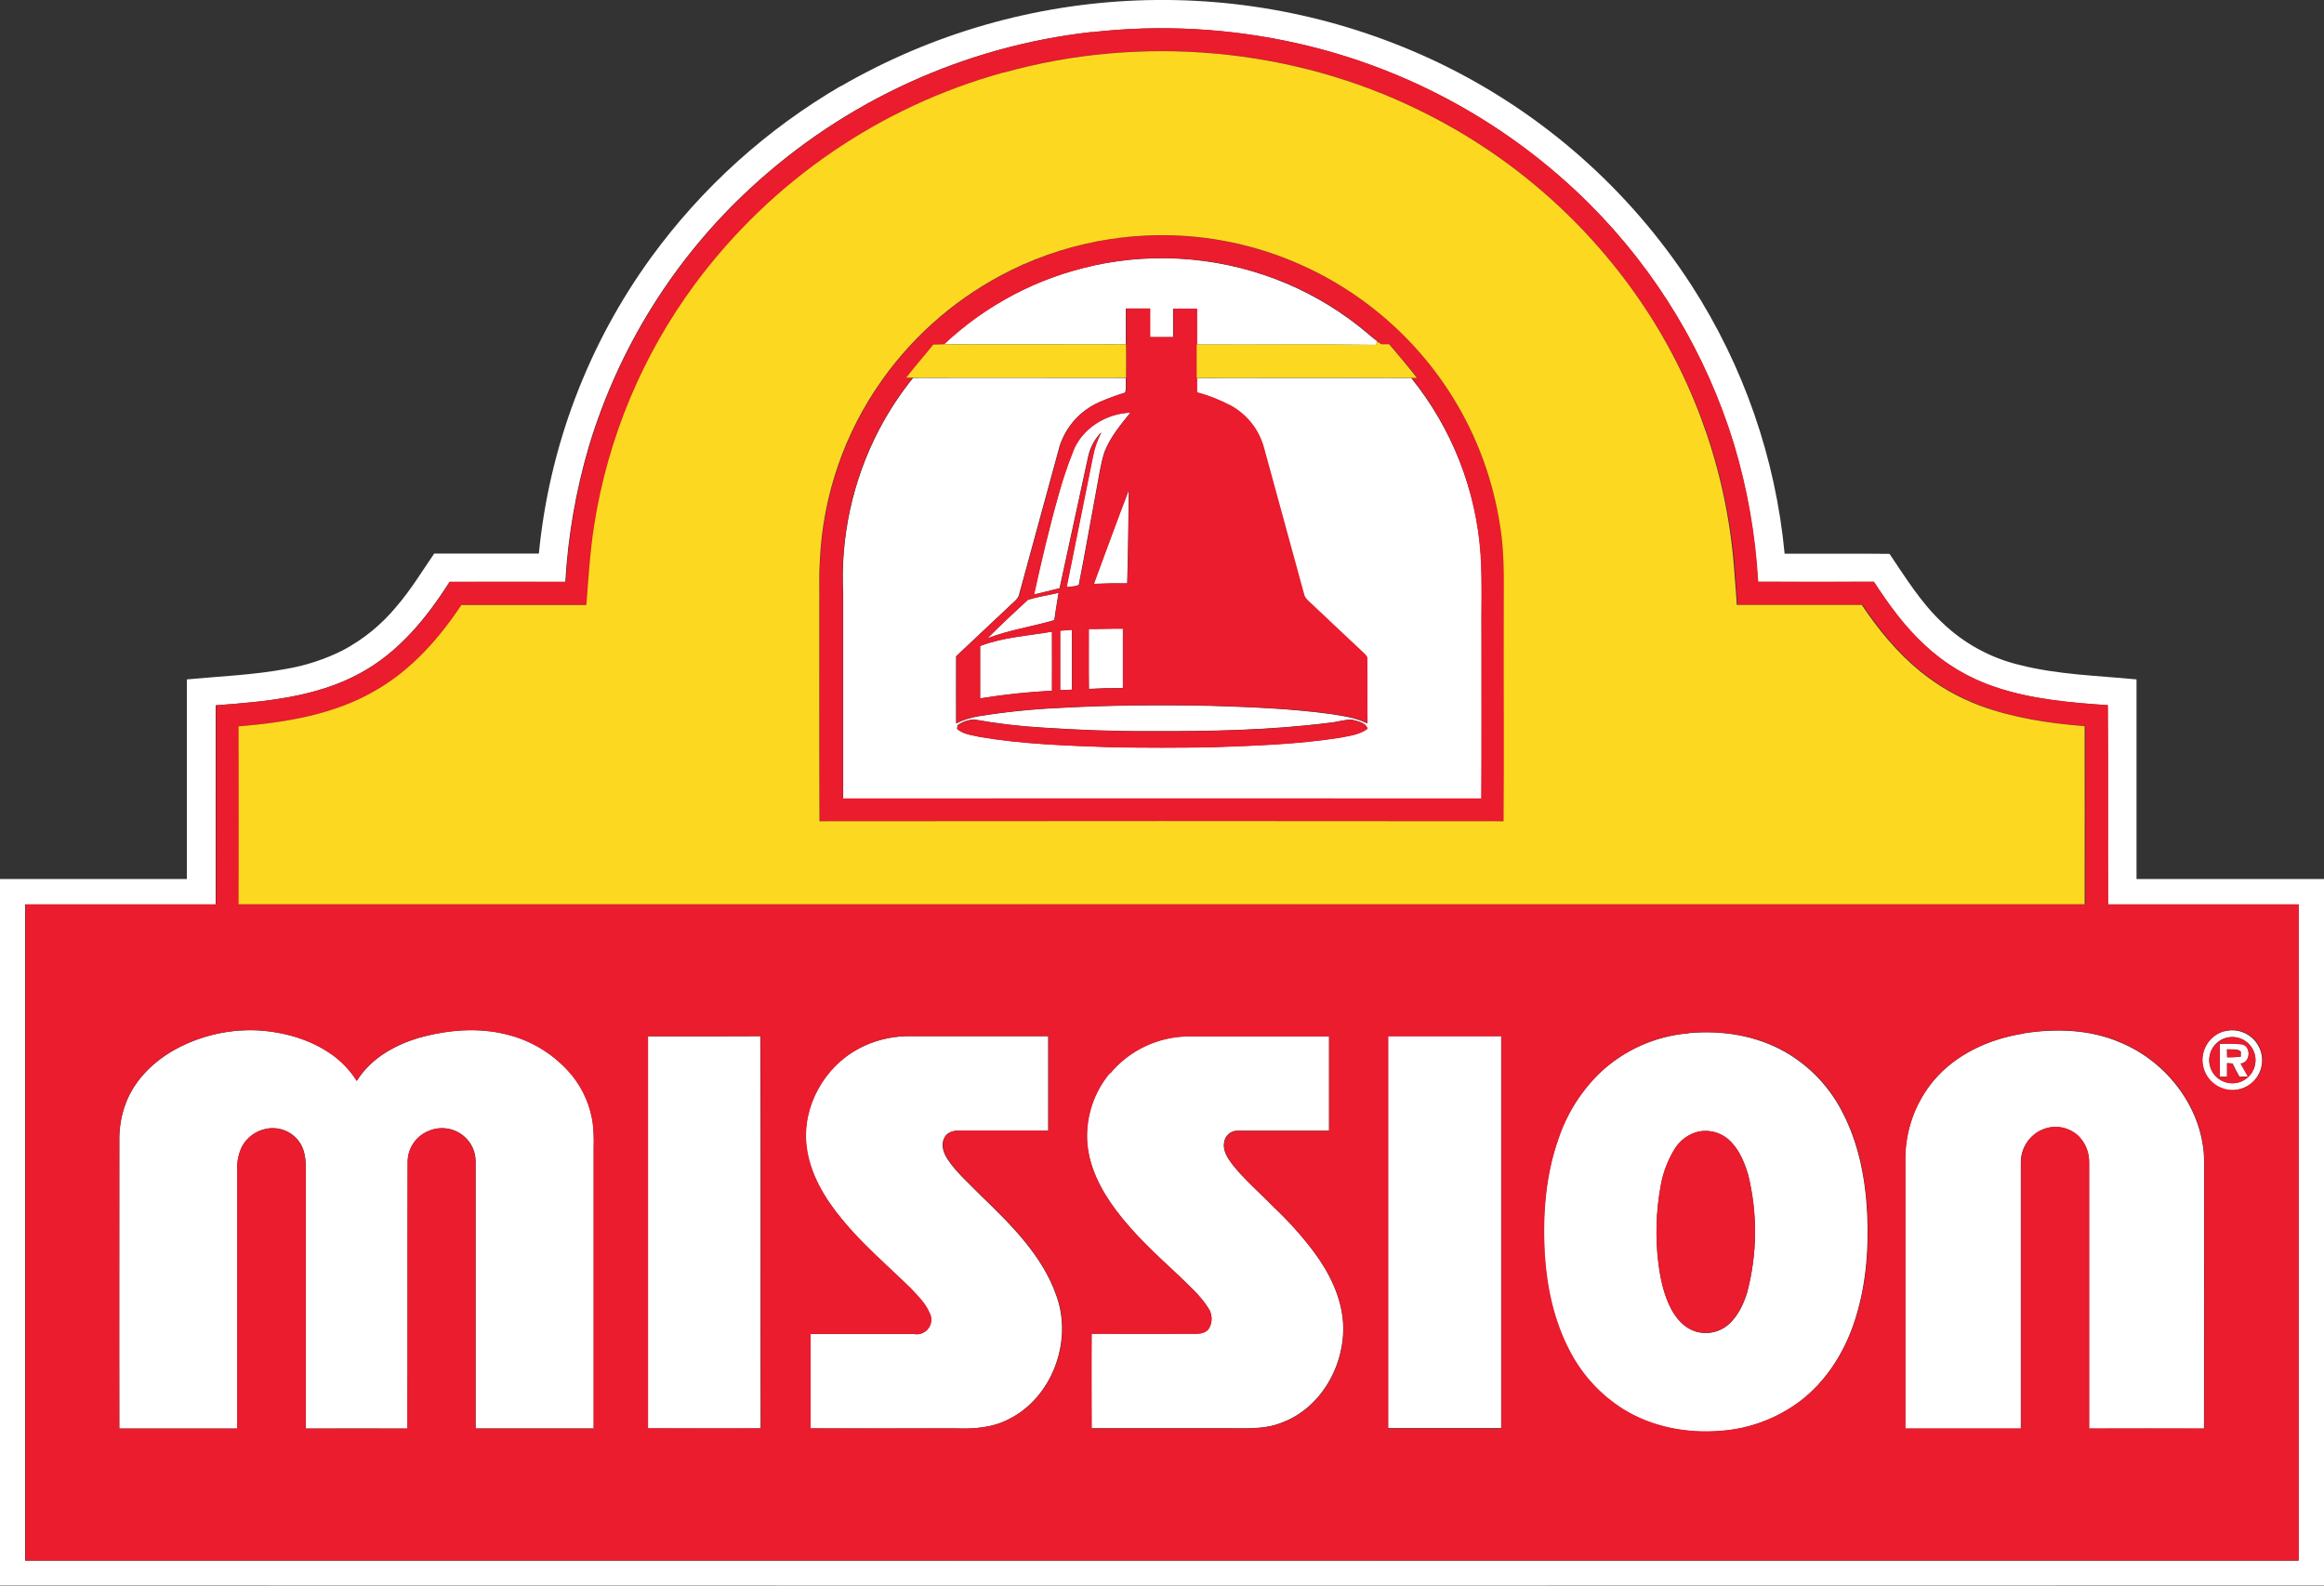
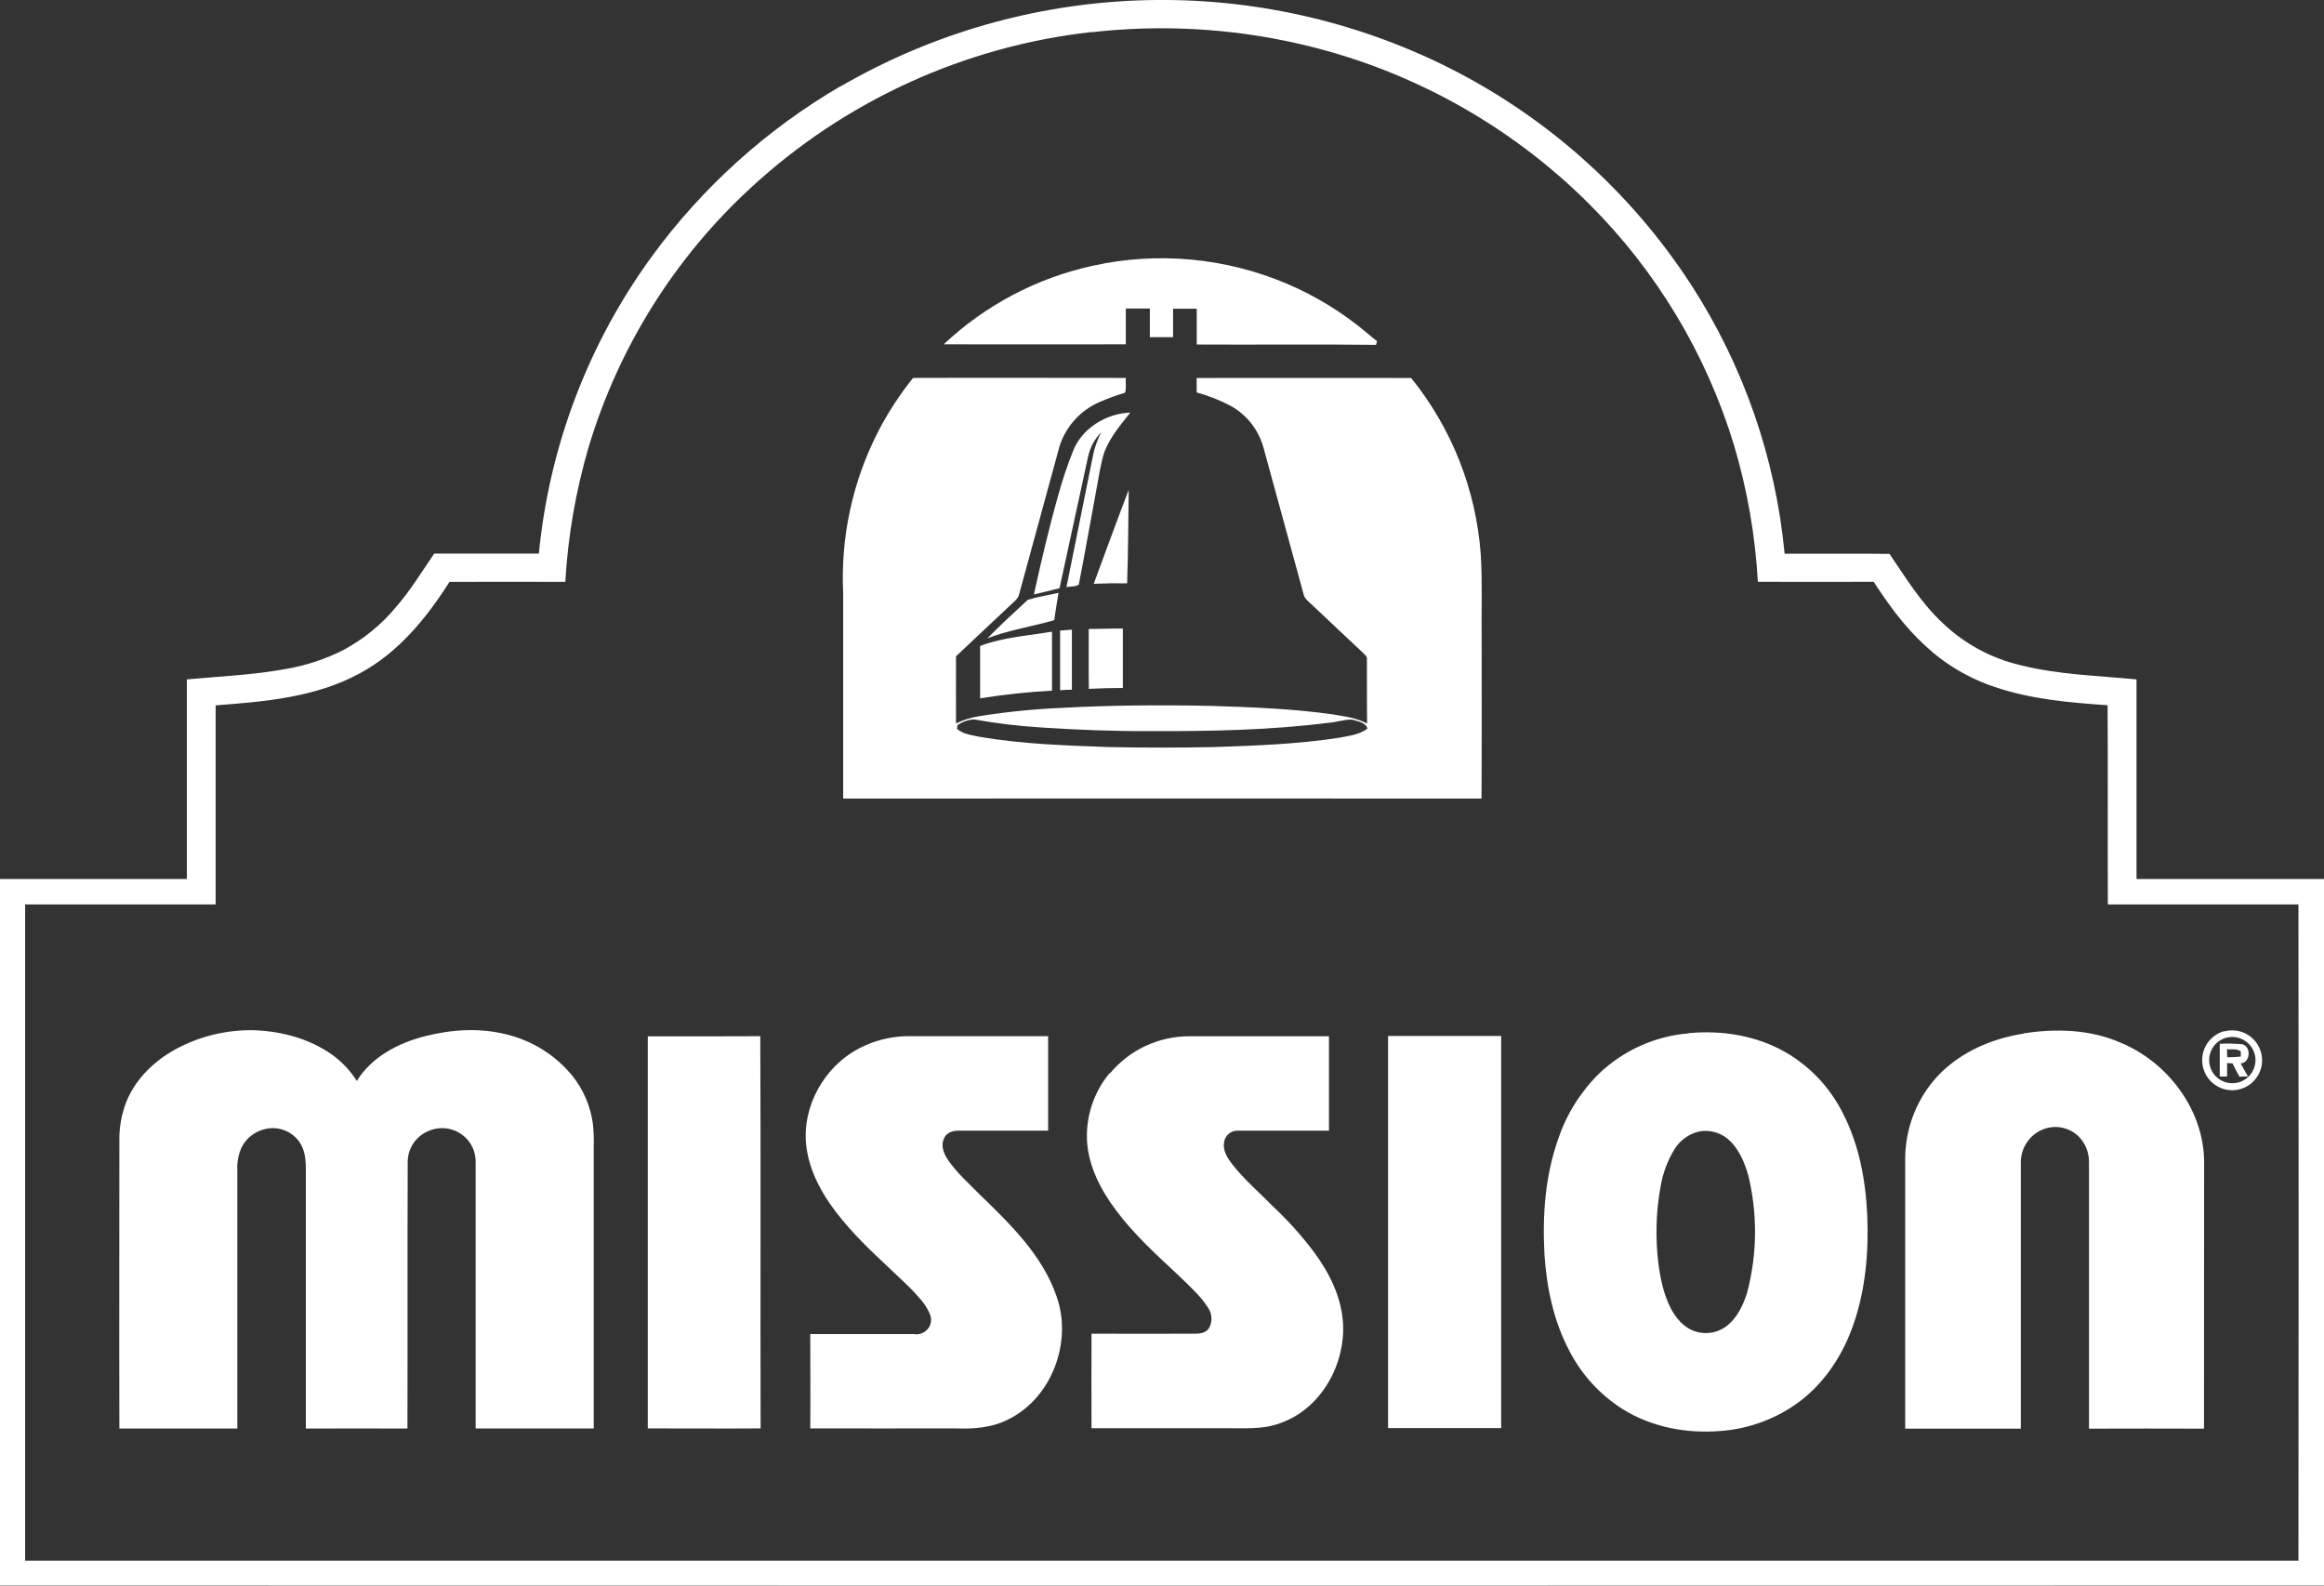
<svg xmlns="http://www.w3.org/2000/svg" id="Layer_1" data-name="Layer 1" viewBox="0 0 366.41 250">
  <rect x="0" y="0" width="366.41" height="250" fill="#333333" stroke="none" />
  <defs>
    <style>      .cls-1 {        fill: #fcd920;      }      .cls-2 {        fill: #fff;      }      .cls-3 {        fill: #ea1c2d;      }    </style>
  </defs>
-   <path class="cls-2" d="M132.6,13.58c28.92-16.73,64.25-18.09,94.37-3.62,16.19,7.81,29.93,19.92,39.71,35.01,8.22,12.73,13.26,27.24,14.69,42.32,5.51.03,11.03-.04,16.54.03,2.55,3.77,4.96,7.7,8.31,10.84,3.43,3.3,7.68,5.61,12.31,6.7,5.99,1.51,12.2,1.66,18.32,2.25,0,10.49,0,20.98,0,31.47h29.56c0,37.13,0,74.25,0,111.38-122.13.03-244.27.03-366.41,0v-111.38h29.46v-31.47c5.22-.49,10.48-.69,15.64-1.65,3.1-.53,6.11-1.51,8.92-2.92,3.25-1.72,6.13-4.06,8.47-6.9,2.25-2.6,4.03-5.54,5.97-8.37h16.5c1.64-16.88,7.76-33.02,17.73-46.73,7.99-10.97,18.18-20.16,29.91-27M172.09,5.05c-20.05,2.25-38.86,10.85-53.69,24.53-12.05,11.08-20.88,25.21-25.59,40.89-2.03,6.92-3.27,14.06-3.68,21.26-6.09-.03-12.18,0-18.26,0-3.62,5.71-8.08,11.17-14.14,14.42-6.94,3.79-14.99,4.47-22.73,5.05v31.39H3.96v103.45h358.42c.04-34.48.04-68.96,0-103.45h-30.05c-.04-10.47.03-20.94-.04-31.41-5.99-.41-12.05-.93-17.77-2.87-4.13-1.37-7.9-3.62-11.08-6.6-3.16-2.91-5.7-6.4-8.03-9.99-6.08.03-12.17,0-18.26,0-.41-7.34-1.68-14.6-3.79-21.64-4.38-14.35-12.23-27.39-22.85-37.97-12.6-12.55-28.47-21.29-45.81-25.23-10.71-2.44-21.76-3.04-32.67-1.79M172.35,41.88c10.25-2.24,20.94-1.24,30.6,2.87,4.54,1.94,8.77,4.54,12.55,7.72.51.46,1.05.89,1.6,1.3l-.02.11-.13.49c-9.42-.13-18.84,0-28.27-.06v-5.64h-3.73v4.48h-3.66v-4.51h-3.79v5.64c-9.57,0-19.14.03-28.71,0,6.58-6.19,14.71-10.47,23.53-12.39M143.83,59.58c11.22-.04,22.45,0,33.67,0-.06.76.12,1.61-.13,2.33-1.41.43-2.8.94-4.16,1.54-2.94,1.32-5.18,3.83-6.16,6.9-2.12,7.76-4.24,15.53-6.36,23.29-.14.76-.82,1.21-1.33,1.71-2.89,2.69-5.74,5.42-8.63,8.12-.02,3.53,0,7.06,0,10.59,1.15-.57,2.39-.96,3.66-1.15,4.23-.68,8.5-1.11,12.78-1.3,7.95-.44,15.91-.49,23.87-.32,6.34.2,12.71.44,19,1.32,1.87.31,3.8.56,5.5,1.45-.05-3.39,0-6.79-.03-10.18.04-.37-.28-.61-.49-.84-2.75-2.56-5.46-5.16-8.2-7.72-.52-.49-1.18-.96-1.31-1.71-2.1-7.7-4.22-15.39-6.32-23.09-.78-2.79-2.65-5.16-5.19-6.55-1.7-.89-3.49-1.6-5.33-2.1v-2.28c11.27,0,22.55-.03,33.82,0,6.41,7.94,10.24,17.65,10.97,27.83.28,4.43.08,8.92.14,13.38,0,8.37.03,16.75-.02,25.1-33.55-.02-67.09-.02-100.64,0v-32.31c-.44-8.94,1.5-17.84,5.63-25.78,1.52-2.91,3.33-5.67,5.39-8.23M150.95,114.4c0,.12-.05.38-.07.49.96.88,2.35.99,3.56,1.27,6.77,1.16,13.65,1.37,20.5,1.62,5.48.11,10.96.11,16.43,0,6.62-.23,13.26-.46,19.8-1.48,1.52-.3,3.16-.47,4.43-1.43-.3-1.03-1.57-1.15-2.46-1.42-1.21-.04-2.37.41-3.58.49-9.36,1.19-18.81,1.35-28.23,1.32-5.66.03-11.33-.19-16.96-.56-3.61-.21-7.21-.64-10.77-1.28-.97.04-1.91.37-2.69.95M169.15,71.18c1.39-3.64,5.24-6.01,9.06-6.13-1.55,1.93-3.17,3.86-4.08,6.19-.66,2-.9,4.1-1.31,6.16-.92,4.93-1.77,9.85-2.74,14.78-.49.35-1.33.23-1.94.39,1.39-6.84,2.77-13.68,4.14-20.53.25-1.35.71-2.66,1.34-3.89-1.04,1.06-1.76,2.4-2.07,3.85-1.5,6.9-3,13.81-4.5,20.73-1.34.36-2.69.66-4.04.99,1.16-5.3,2.4-10.58,3.88-15.8.63-2.28,1.38-4.53,2.26-6.73M172.44,92.04c1.82-4.93,3.63-9.9,5.52-14.82-.07,4.93-.09,9.85-.25,14.74-1.75-.03-3.51,0-5.27.08M162.02,94.57c1.58-.49,3.25-.73,4.87-1.11-.22,1.44-.49,2.86-.67,4.31-3.5,1.02-7.15,1.55-10.56,2.87,2.06-2.07,4.21-4.08,6.37-6.06M171.64,99.16c1.8,0,3.6-.09,5.39-.06v9.36c-1.79,0-3.58.04-5.36.14-.05-3.15,0-6.3-.02-9.45M167.14,99.41c.62-.05,1.24-.09,1.86-.14v9.46c-.63,0-1.24.05-1.86.09v-9.36M154.53,101.84c3.63-1.39,7.55-1.6,11.33-2.26v9.31c-3.8.19-7.58.6-11.33,1.21v-8.27M26.87,165.88c4.08-2.42,8.77-3.62,13.52-3.45,4.25.21,8.54,1.39,12.03,3.89,1.52,1.11,2.83,2.5,3.84,4.09,2.33-3.78,6.52-5.97,10.71-7.04s8.52-1.35,12.69-.34c4.16.96,7.88,3.27,10.59,6.58,1.74,2.18,2.86,4.8,3.23,7.57.13,1.24.17,2.48.13,3.72v44.3h-18.62v-41.98c.04-1.62-.68-3.16-1.94-4.18-1.55-1.25-3.67-1.54-5.5-.73-1.98.81-3.27,2.74-3.27,4.88-.05,14,0,28.01-.04,42.02-5.34-.02-10.68,0-16.02,0,0-13.65,0-27.31,0-40.97,0-1.52-.18-3.15-1.14-4.38-1.2-1.56-3.19-2.3-5.12-1.9-1.62.32-3.01,1.35-3.8,2.79-.56,1.17-.82,2.47-.74,3.76v40.7h-18.6c-.04-15.11,0-30.23,0-45.32-.04-2.1.32-4.18,1.08-6.13,1.32-3.34,3.94-6.03,6.98-7.88M319.03,162.92c5.09-.8,10.49-.64,15.27,1.44,7.49,3.08,13.2,10.65,13.21,18.88-.02,14,0,27.99-.02,41.99-6.05-.02-12.09-.02-18.13,0v-41.99c.02-1.53-.57-3.01-1.65-4.1-1.51-1.44-3.72-1.86-5.65-1.07-2.09.86-3.45,2.9-3.45,5.17v41.99h-18.23v-42.5c0-4.5,1.57-8.85,4.43-12.31,3.53-4.22,8.83-6.62,14.18-7.46M350.67,162.61c2.51-.7,5.11.78,5.81,3.29.7,2.51-.78,5.11-3.29,5.81-2.51.7-5.11-.78-5.81-3.29-.08-.29-.13-.58-.16-.87-.2-2.29,1.27-4.39,3.48-4.99M350.97,163.61c-1.94.54-3.07,2.56-2.53,4.5.54,1.94,2.56,3.07,4.5,2.53,1.79-.5,2.92-2.28,2.62-4.11-.35-2-2.25-3.34-4.25-2.99-.11.02-.23.04-.34.07M266.25,162.88c5.19-.49,10.6.36,15.18,2.96,3.92,2.24,7.08,5.59,9.11,9.63,2.55,4.93,3.59,10.51,3.85,16.01.26,5.85-.25,11.82-2.19,17.38-1.61,4.63-4.37,8.93-8.28,11.95-3.67,2.8-8.08,4.46-12.68,4.79-5.29.44-10.79-.59-15.33-3.4-3.57-2.24-6.47-5.38-8.42-9.12-2.53-4.74-3.66-10.1-3.99-15.42-.33-6.1.12-12.34,2.19-18.14,1.3-3.87,3.5-7.37,6.4-10.24,3.84-3.68,8.84-5.93,14.14-6.37M267.92,178.38c-1.62.36-3.03,1.37-3.9,2.78-1.11,1.81-1.86,3.82-2.21,5.91-.73,4-.84,8.08-.34,12.12.32,2.46.85,4.99,2.03,7.22.81,1.48,2.01,2.89,3.66,3.45,1.82.63,3.83.25,5.3-.99,1.52-1.3,2.4-3.18,2.99-5.05,1.61-6.08,1.67-12.46.18-18.57-.56-1.89-1.33-3.79-2.72-5.23-1.28-1.36-3.16-1.97-4.99-1.65M102.14,163.38c5.91,0,11.82.02,17.73-.02.09,20.61,0,41.22.05,61.83-5.91.04-11.86,0-17.79,0v-61.82M135.46,165.28c2.28-1.2,4.81-1.85,7.39-1.92h22.4v14.89h-14.19c-.87,0-1.85.32-2.2,1.18-.57,1.12-.09,2.4.56,3.37,1.42,2.12,3.38,3.8,5.15,5.62,4.78,4.63,9.8,9.51,12.01,15.95,2.54,7.13-.71,15.99-7.58,19.39-2.6,1.35-5.58,1.54-8.44,1.43-7.61,0-15.21.02-22.81,0,.04-4.96,0-9.91,0-14.87h16.35c1.24.23,2.43-.6,2.66-1.84.1-.52,0-1.06-.25-1.52-.65-1.53-1.88-2.7-2.99-3.89-3.63-3.55-7.54-6.85-10.77-10.8-2.77-3.34-5.12-7.26-5.63-11.64-.71-6.18,2.84-12.49,8.32-15.34M175.01,169.21c3.09-3.71,7.67-5.84,12.5-5.84h22.02v14.88c-4.76,0-9.52,0-14.29,0-1.12-.07-2.1.73-2.25,1.84-.23,1.26.49,2.39,1.21,3.36,1.97,2.54,4.43,4.61,6.67,6.9,2.3,2.17,4.42,4.54,6.32,7.07,2.42,3.27,4.31,7.08,4.56,11.2.36,6.46-3.39,13.3-9.6,15.63-2.96,1.21-6.16.87-9.26.91h-20.8c0-4.97-.03-9.93,0-14.9,5.47.03,10.95,0,16.42,0,.77,0,1.66-.16,2.1-.87.59-1.03.52-2.31-.18-3.27-1.25-1.97-3.03-3.47-4.66-5.09-3.45-3.22-6.96-6.4-9.8-10.2-2.41-3.21-4.37-6.96-4.59-11.02-.18-3.88,1.1-7.68,3.59-10.66M218.84,163.32h17.84v61.82h-17.83v-61.76M349.95,164.56c1.2-.07,2.4-.04,3.6.07,1.42.39,1.27,2.9-.28,3.03.38.68.77,1.35,1.15,2.05-.45,0-.89,0-1.33.04-.39-.69-.76-1.38-1.1-2.1l-.86-.06v2.13h-1.15v-5.17M351.12,165.41c0,.42,0,.85.03,1.27.71,0,1.43-.03,2.14-.11v-.81c-.58-.49-1.48-.26-2.17-.35h0Z" />
-   <path class="cls-3" d="M172.09,5.08c10.91-1.25,21.96-.64,32.67,1.79,17.34,3.94,33.21,12.68,45.81,25.23,10.62,10.59,18.47,23.63,22.85,37.97,2.11,7.04,3.38,14.31,3.79,21.64,6.08,0,12.17.02,18.26,0,2.33,3.59,4.87,7.09,8.03,9.99,3.17,2.97,6.95,5.22,11.08,6.6,5.72,1.94,11.79,2.46,17.77,2.87.07,10.47,0,20.94.04,31.41,10.01,0,20.03,0,30.05,0v103.45c-119.47-.02-238.95-.02-358.42,0v-103.45c10.01,0,20.03,0,30.05,0,.03-10.46,0-20.93,0-31.39,7.73-.58,15.79-1.26,22.73-5.05,6.05-3.25,10.52-8.71,14.14-14.42h18.26c.41-7.2,1.65-14.34,3.68-21.26,4.7-15.68,13.54-29.8,25.59-40.89,14.83-13.68,33.64-22.27,53.69-24.53M158.3,11.42c-19.45,5.38-36.55,17.11-48.58,33.31-8.29,11.2-13.75,24.25-15.91,38.02-.67,4.18-.9,8.4-1.24,12.61h-19.7c-3.51,5.28-7.85,10.18-13.39,13.39-6.56,3.88-14.26,5.13-21.74,5.74,0,9.35,0,18.7,0,28.05,97.02.02,194.04.02,291.06,0v-28.08c-5.63-.43-11.28-1.27-16.59-3.26-3.36-1.27-6.5-3.07-9.3-5.34-3.66-2.96-6.65-6.63-9.26-10.52h-19.7c-.09-1.72-.27-3.45-.38-5.16-1.06-14.84-5.93-29.15-14.15-41.55-8.8-13.32-21-24.06-35.33-31.1-20.2-10.04-44.13-12.15-65.84-6.09M26.87,165.88c-3.04,1.85-5.66,4.54-6.98,7.88-.76,1.96-1.13,4.04-1.09,6.14v45.32h18.6c0-13.57,0-27.13,0-40.7-.08-1.3.18-2.59.74-3.76.79-1.45,2.18-2.47,3.8-2.79,1.93-.39,3.91.34,5.12,1.9.99,1.24,1.14,2.87,1.14,4.38v40.97h16.02c.06-14,0-28.01.04-42.02,0-2.14,1.29-4.07,3.27-4.88,1.83-.8,3.95-.52,5.5.73,1.26,1.01,1.98,2.56,1.94,4.18,0,14,0,27.99,0,41.98h18.62v-44.31c.05-1.24,0-2.49-.13-3.72-.37-2.77-1.49-5.38-3.23-7.57-2.7-3.3-6.43-5.62-10.59-6.58-4.17-.99-8.56-.67-12.69.34s-8.37,3.26-10.71,7.04c-1.01-1.59-2.31-2.98-3.84-4.09-3.49-2.5-7.78-3.68-12.03-3.89-4.74-.17-9.44,1.02-13.52,3.45M319.03,162.92c-5.35.85-10.65,3.25-14.18,7.46-2.86,3.46-4.43,7.82-4.43,12.31v42.5h18.23v-41.99c0-2.26,1.36-4.3,3.45-5.17,1.93-.79,4.14-.37,5.65,1.07,1.07,1.1,1.66,2.57,1.65,4.1v41.99h18.13c.05-14,0-27.99.02-41.99,0-8.23-5.71-15.8-13.21-18.88-4.79-2.08-10.19-2.24-15.27-1.44M350.74,162.55c-2.51.69-3.99,3.3-3.3,5.81s3.3,3.99,5.81,3.3c2.34-.65,3.81-2.97,3.4-5.36-.44-2.57-2.89-4.29-5.45-3.85-.15.03-.31.06-.46.1M266.29,162.87c-5.31.44-10.3,2.69-14.14,6.37-2.91,2.86-5.1,6.37-6.4,10.24-2.07,5.8-2.51,12.04-2.19,18.14.33,5.32,1.48,10.68,3.99,15.42,1.94,3.73,4.85,6.88,8.42,9.12,4.54,2.81,10.04,3.84,15.33,3.4,4.6-.32,9.01-1.99,12.68-4.79,3.91-3.01,6.66-7.32,8.28-11.95,1.94-5.56,2.46-11.53,2.19-17.38-.27-5.5-1.3-11.08-3.85-16.01-2.02-4.03-5.19-7.38-9.11-9.63-4.58-2.58-9.99-3.41-15.18-2.96M102.18,163.35c0,20.6,0,41.21,0,61.82,5.91,0,11.86.02,17.79,0-.06-20.61.04-41.22-.05-61.83-5.91.05-11.82,0-17.73.02M135.5,165.28c-5.48,2.85-9.04,9.16-8.32,15.34.49,4.38,2.86,8.3,5.63,11.64,3.23,3.94,7.14,7.25,10.77,10.8,1.12,1.19,2.34,2.36,2.99,3.89.61,1.1.22,2.49-.89,3.11-.46.26-1,.35-1.52.25h-16.35v14.87c7.6.04,15.21,0,22.81,0,2.87.11,5.85-.07,8.44-1.43,6.86-3.4,10.12-12.26,7.58-19.39-2.22-6.44-7.24-11.33-12.01-15.95-1.77-1.82-3.72-3.5-5.15-5.62-.66-.99-1.13-2.25-.56-3.37.35-.86,1.33-1.2,2.2-1.18h14.19c.03-4.96,0-9.93,0-14.89h-22.45c-2.58.07-5.1.72-7.39,1.92M175.01,169.18c-2.49,2.98-3.77,6.78-3.59,10.66.21,4.07,2.18,7.82,4.59,11.02,2.85,3.78,6.35,6.98,9.8,10.2,1.63,1.62,3.41,3.13,4.66,5.09.69.96.76,2.24.18,3.27-.43.7-1.33.89-2.1.87h-16.42c-.05,4.97,0,9.93,0,14.9h20.8c3.1-.04,6.32.3,9.26-.91,6.2-2.33,9.96-9.17,9.6-15.63-.26-4.11-2.14-7.93-4.56-11.2-1.9-2.53-4.02-4.89-6.32-7.07-2.23-2.31-4.7-4.38-6.67-6.9-.71-.99-1.44-2.1-1.21-3.36.15-1.11,1.13-1.91,2.25-1.84,4.76,0,9.52,0,14.29,0v-14.88h-22.02c-4.83,0-9.41,2.13-12.5,5.84M218.87,163.41v61.79h17.84v-61.82h-17.86M159.43,42.62c26.76-13.13,59.09-2.09,72.23,24.67,2.44,4.98,4.11,10.31,4.93,15.79.79,4.93.49,9.92.55,14.88-.02,10.51.05,21.01-.03,31.53-35.94-.04-71.89-.04-107.85,0-.06-11.45,0-22.9-.03-34.34.03-2.23-.07-4.46.08-6.68.45-10.28,3.88-20.21,9.85-28.6,5.22-7.34,12.19-13.26,20.27-17.24M172.41,41.89c-8.82,1.92-16.96,6.21-23.53,12.39-.55,0-1.09.03-1.65.04-1.41,1.76-2.91,3.45-4.3,5.25h.99c-2.06,2.56-3.87,5.31-5.39,8.23-4.13,7.94-6.07,16.84-5.63,25.78v32.29c33.55,0,67.09,0,100.64,0,.05-8.37,0-16.75.02-25.1-.06-4.46.14-8.93-.14-13.38-.7-10.17-4.49-19.88-10.87-27.83h.91c-1.43-1.78-2.9-3.54-4.37-5.3h-1.23c-.23-.16-.47-.3-.72-.41l.02-.11c-.56-.41-1.09-.84-1.6-1.3-3.78-3.18-8-5.78-12.55-7.72-9.66-4.1-20.35-5.11-30.6-2.87M177.57,48.64h3.79v4.49h3.66v-4.48h3.73v13.18c1.85.5,3.64,1.21,5.33,2.1,2.54,1.4,4.41,3.76,5.19,6.55,2.09,7.69,4.22,15.39,6.32,23.09.13.75.79,1.22,1.31,1.71,2.74,2.57,5.45,5.16,8.2,7.72.21.24.53.49.49.84.04,3.39-.02,6.79.03,10.18-1.7-.9-3.63-1.15-5.5-1.45-6.3-.87-12.66-1.11-19-1.32-7.96-.16-15.92-.12-23.87.32-4.28.19-8.55.62-12.78,1.3-1.27.19-2.51.58-3.66,1.15v-10.59c2.89-2.7,5.74-5.42,8.63-8.12.52-.49,1.19-.95,1.33-1.71,2.11-7.77,4.23-15.53,6.36-23.29.98-3.07,3.22-5.57,6.16-6.9,1.35-.59,2.74-1.11,4.16-1.54.25-.72.07-1.57.13-2.33.02-1.75.02-3.51,0-5.26-.02-1.88,0-3.76,0-5.64M169.21,71.2c-.88,2.2-1.64,4.45-2.27,6.73-1.48,5.22-2.72,10.5-3.88,15.8,1.35-.33,2.7-.63,4.04-.99,1.49-6.9,2.99-13.81,4.5-20.73.32-1.45,1.04-2.78,2.07-3.85-.64,1.22-1.09,2.53-1.34,3.89-1.37,6.84-2.75,13.68-4.14,20.53.61-.16,1.45-.03,1.94-.39.99-4.93,1.82-9.85,2.74-14.78.41-2.06.66-4.16,1.31-6.16.91-2.33,2.53-4.27,4.08-6.19-3.83.12-7.67,2.49-9.06,6.13M172.48,92.06c1.75-.06,3.51-.11,5.27-.08.16-4.93.18-9.83.25-14.74-1.89,4.93-3.69,9.88-5.52,14.82M162.07,94.58c-2.16,1.97-4.31,3.99-6.37,6.06,3.41-1.33,7.06-1.85,10.56-2.87.19-1.44.46-2.87.67-4.31-1.62.38-3.29.61-4.87,1.11M171.68,99.18c0,3.15-.03,6.31.02,9.45,1.78-.1,3.57-.16,5.36-.14v-9.36c-1.8-.03-3.6.07-5.39.06M167.17,99.45v9.36c.62-.03,1.24-.07,1.86-.09v-9.41c-.63.04-1.25.08-1.86.14M154.53,101.84v8.27c3.75-.62,7.53-1.02,11.33-1.21.03-3.1,0-6.21,0-9.31-3.8.66-7.71.87-11.33,2.26M150.95,114.4c.78-.58,1.72-.91,2.69-.95,3.56.64,7.16,1.07,10.77,1.28,5.65.37,11.3.59,16.96.56,9.42.04,18.87-.13,28.23-1.32,1.2-.09,2.37-.55,3.58-.49.88.27,2.15.38,2.46,1.42-1.28.96-2.92,1.13-4.43,1.43-6.55,1.02-13.19,1.25-19.8,1.48-5.47.11-10.95.11-16.43,0-6.85-.25-13.73-.46-20.5-1.62-1.21-.3-2.61-.39-3.56-1.27,0-.13.05-.38.07-.49M350.99,163.64c1.94-.54,3.95.59,4.49,2.53.54,1.94-.59,3.95-2.53,4.49-1.94.54-3.95-.59-4.49-2.53-.12-.43-.16-.89-.12-1.34.16-1.49,1.21-2.74,2.65-3.15M349.97,164.59c.03,1.72,0,3.45,0,5.17h1.15v-2.13l.86.06c.33.71.7,1.41,1.1,2.1.44,0,.89-.03,1.33-.04-.37-.69-.76-1.37-1.15-2.05,1.55-.13,1.7-2.64.28-3.03-1.2-.12-2.4-.14-3.6-.07M351.11,165.44c.7.09,1.59-.12,2.17.35v.81c-.71.08-1.42.12-2.14.11,0-.42-.03-.85-.03-1.27M267.92,178.38c1.83-.34,3.7.27,4.99,1.61,1.38,1.44,2.16,3.34,2.72,5.23,1.5,6.11,1.44,12.49-.18,18.57-.6,1.87-1.48,3.75-2.99,5.05-1.47,1.24-3.48,1.61-5.3.99-1.65-.55-2.86-1.97-3.66-3.45-1.18-2.23-1.71-4.73-2.03-7.22-.5-4.03-.38-8.12.34-12.12.35-2.09,1.1-4.1,2.21-5.91.87-1.42,2.28-2.42,3.9-2.78v.03Z" />
-   <path class="cls-1" d="M158.24,11.45c21.71-6.06,45.64-3.94,65.84,6.09,14.33,7.04,26.53,17.78,35.33,31.1,8.18,12.41,13.02,26.73,14.04,41.56.12,1.72.3,3.45.38,5.16h19.7c2.61,3.89,5.61,7.56,9.26,10.52,2.79,2.27,5.93,4.07,9.3,5.34,5.31,1.97,10.96,2.82,16.59,3.26.02,9.36,0,18.72,0,28.08H37.62c.02-9.35.02-18.7,0-28.05,7.48-.61,15.18-1.86,21.74-5.74,5.54-3.21,9.88-8.11,13.39-13.39h19.7c.34-4.21.57-8.43,1.24-12.61,2.16-13.77,7.62-26.82,15.91-38.02,12.03-16.21,29.13-27.93,48.58-33.31M159.38,42.61c-8.08,3.98-15.05,9.9-20.27,17.24-5.98,8.38-9.4,18.31-9.85,28.6-.15,2.22-.05,4.43-.08,6.68.02,11.44-.03,22.89.03,34.34,35.95-.04,71.9-.04,107.85,0,.09-10.5,0-21.01.03-31.53-.05-4.96.24-9.96-.55-14.88-4.42-29.48-31.9-49.8-61.39-45.38-5.48.82-10.8,2.48-15.77,4.92M217.08,53.86c.25.11.5.25.72.41h1.23c1.48,1.75,2.96,3.51,4.37,5.3h-.91c-11.27-.05-22.55,0-33.82,0v-5.26c9.42.05,18.85-.07,28.27.06l.13-.49M147.18,54.32c.55,0,1.1-.04,1.65-.04,9.57.05,19.14,0,28.71,0,.02,1.75.02,3.51,0,5.26-11.22,0-22.45-.02-33.67,0h-.99c1.39-1.79,2.89-3.49,4.3-5.25v.03Z" />
+   <path class="cls-2" d="M132.6,13.58c28.92-16.73,64.25-18.09,94.37-3.62,16.19,7.81,29.93,19.92,39.71,35.01,8.22,12.73,13.26,27.24,14.69,42.32,5.51.03,11.03-.04,16.54.03,2.55,3.77,4.96,7.7,8.31,10.84,3.43,3.3,7.68,5.61,12.31,6.7,5.99,1.51,12.2,1.66,18.32,2.25,0,10.49,0,20.98,0,31.47h29.56c0,37.13,0,74.25,0,111.38-122.13.03-244.27.03-366.41,0v-111.38h29.46v-31.47c5.22-.49,10.48-.69,15.64-1.65,3.1-.53,6.11-1.51,8.92-2.92,3.25-1.72,6.13-4.06,8.47-6.9,2.25-2.6,4.03-5.54,5.97-8.37h16.5c1.64-16.88,7.76-33.02,17.73-46.73,7.99-10.97,18.18-20.16,29.91-27M172.09,5.05c-20.05,2.25-38.86,10.85-53.69,24.53-12.05,11.08-20.88,25.21-25.59,40.89-2.03,6.92-3.27,14.06-3.68,21.26-6.09-.03-12.18,0-18.26,0-3.62,5.71-8.08,11.17-14.14,14.42-6.94,3.79-14.99,4.47-22.73,5.05v31.39H3.96v103.45h358.42c.04-34.48.04-68.96,0-103.45h-30.05c-.04-10.47.03-20.94-.04-31.41-5.99-.41-12.05-.93-17.77-2.87-4.13-1.37-7.9-3.62-11.08-6.6-3.16-2.91-5.7-6.4-8.03-9.99-6.08.03-12.17,0-18.26,0-.41-7.34-1.68-14.6-3.79-21.64-4.38-14.35-12.23-27.39-22.85-37.97-12.6-12.55-28.47-21.29-45.81-25.23-10.71-2.44-21.76-3.04-32.67-1.79M172.35,41.88c10.25-2.24,20.94-1.24,30.6,2.87,4.54,1.94,8.77,4.54,12.55,7.72.51.46,1.05.89,1.6,1.3l-.02.11-.13.49c-9.42-.13-18.84,0-28.27-.06v-5.64h-3.73v4.48h-3.66v-4.51h-3.79v5.64c-9.57,0-19.14.03-28.71,0,6.58-6.19,14.71-10.47,23.53-12.39M143.83,59.58c11.22-.04,22.45,0,33.67,0-.06.76.12,1.61-.13,2.33-1.41.43-2.8.94-4.16,1.54-2.94,1.32-5.18,3.83-6.16,6.9-2.12,7.76-4.24,15.53-6.36,23.29-.14.76-.82,1.21-1.33,1.71-2.89,2.69-5.74,5.42-8.63,8.12-.02,3.53,0,7.06,0,10.59,1.15-.57,2.39-.96,3.66-1.15,4.23-.68,8.5-1.11,12.78-1.3,7.95-.44,15.91-.49,23.87-.32,6.34.2,12.71.44,19,1.32,1.87.31,3.8.56,5.5,1.45-.05-3.39,0-6.79-.03-10.18.04-.37-.28-.61-.49-.84-2.75-2.56-5.46-5.16-8.2-7.72-.52-.49-1.18-.96-1.31-1.71-2.1-7.7-4.22-15.39-6.32-23.09-.78-2.79-2.65-5.16-5.19-6.55-1.7-.89-3.49-1.6-5.33-2.1v-2.28c11.27,0,22.55-.03,33.82,0,6.41,7.94,10.24,17.65,10.97,27.83.28,4.43.08,8.92.14,13.38,0,8.37.03,16.75-.02,25.1-33.55-.02-67.09-.02-100.64,0v-32.31c-.44-8.94,1.5-17.84,5.63-25.78,1.52-2.91,3.33-5.67,5.39-8.23M150.95,114.4c0,.12-.05.38-.07.49.96.88,2.35.99,3.56,1.27,6.77,1.16,13.65,1.37,20.5,1.62,5.48.11,10.96.11,16.43,0,6.62-.23,13.26-.46,19.8-1.48,1.52-.3,3.16-.47,4.43-1.43-.3-1.03-1.57-1.15-2.46-1.42-1.21-.04-2.37.41-3.58.49-9.36,1.19-18.81,1.35-28.23,1.32-5.66.03-11.33-.19-16.96-.56-3.61-.21-7.21-.64-10.77-1.28-.97.04-1.91.37-2.69.95M169.15,71.18c1.39-3.64,5.24-6.01,9.06-6.13-1.55,1.93-3.17,3.86-4.08,6.19-.66,2-.9,4.1-1.31,6.16-.92,4.93-1.77,9.85-2.74,14.78-.49.35-1.33.23-1.94.39,1.39-6.84,2.77-13.68,4.14-20.53.25-1.35.71-2.66,1.34-3.89-1.04,1.06-1.76,2.4-2.07,3.85-1.5,6.9-3,13.81-4.5,20.73-1.34.36-2.69.66-4.04.99,1.16-5.3,2.4-10.58,3.88-15.8.63-2.28,1.38-4.53,2.26-6.73M172.44,92.04c1.82-4.93,3.63-9.9,5.52-14.82-.07,4.93-.09,9.85-.25,14.74-1.75-.03-3.51,0-5.27.08M162.02,94.57c1.58-.49,3.25-.73,4.87-1.11-.22,1.44-.49,2.86-.67,4.31-3.5,1.02-7.15,1.55-10.56,2.87,2.06-2.07,4.21-4.08,6.37-6.06M171.64,99.16c1.8,0,3.6-.09,5.39-.06v9.36c-1.79,0-3.58.04-5.36.14-.05-3.15,0-6.3-.02-9.45M167.14,99.41c.62-.05,1.24-.09,1.86-.14v9.46c-.63,0-1.24.05-1.86.09v-9.36M154.53,101.84c3.63-1.39,7.55-1.6,11.33-2.26v9.31c-3.8.19-7.58.6-11.33,1.21v-8.27M26.87,165.88c4.08-2.42,8.77-3.62,13.52-3.45,4.25.21,8.54,1.39,12.03,3.89,1.52,1.11,2.83,2.5,3.84,4.09,2.33-3.78,6.52-5.97,10.71-7.04s8.52-1.35,12.69-.34c4.16.96,7.88,3.27,10.59,6.58,1.74,2.18,2.86,4.8,3.23,7.57.13,1.24.17,2.48.13,3.72v44.3h-18.62v-41.98c.04-1.62-.68-3.16-1.94-4.18-1.55-1.25-3.67-1.54-5.5-.73-1.98.81-3.27,2.74-3.27,4.88-.05,14,0,28.01-.04,42.02-5.34-.02-10.68,0-16.02,0,0-13.65,0-27.31,0-40.97,0-1.52-.18-3.15-1.14-4.38-1.2-1.56-3.19-2.3-5.12-1.9-1.62.32-3.01,1.35-3.8,2.79-.56,1.17-.82,2.47-.74,3.76v40.7h-18.6c-.04-15.11,0-30.23,0-45.32-.04-2.1.32-4.18,1.08-6.13,1.32-3.34,3.94-6.03,6.98-7.88M319.03,162.92c5.09-.8,10.49-.64,15.27,1.44,7.49,3.08,13.2,10.65,13.21,18.88-.02,14,0,27.99-.02,41.99-6.05-.02-12.09-.02-18.13,0v-41.99c.02-1.53-.57-3.01-1.65-4.1-1.51-1.44-3.72-1.86-5.65-1.07-2.09.86-3.45,2.9-3.45,5.17v41.99h-18.23v-42.5c0-4.5,1.57-8.85,4.43-12.31,3.53-4.22,8.83-6.62,14.18-7.46M350.67,162.61c2.51-.7,5.11.78,5.81,3.29.7,2.51-.78,5.11-3.29,5.81-2.51.7-5.11-.78-5.81-3.29-.08-.29-.13-.58-.16-.87-.2-2.29,1.27-4.39,3.48-4.99M350.97,163.61c-1.94.54-3.07,2.56-2.53,4.5.54,1.94,2.56,3.07,4.5,2.53,1.79-.5,2.92-2.28,2.62-4.11-.35-2-2.25-3.34-4.25-2.99-.11.02-.23.04-.34.07M266.25,162.88c5.19-.49,10.6.36,15.18,2.96,3.92,2.24,7.08,5.59,9.11,9.63,2.55,4.93,3.59,10.51,3.85,16.01.26,5.85-.25,11.82-2.19,17.38-1.61,4.63-4.37,8.93-8.28,11.95-3.67,2.8-8.08,4.46-12.68,4.79-5.29.44-10.79-.59-15.33-3.4-3.57-2.24-6.47-5.38-8.42-9.12-2.53-4.74-3.66-10.1-3.99-15.42-.33-6.1.12-12.34,2.19-18.14,1.3-3.87,3.5-7.37,6.4-10.24,3.84-3.68,8.84-5.93,14.14-6.37M267.92,178.38c-1.62.36-3.03,1.37-3.9,2.78-1.11,1.81-1.86,3.82-2.21,5.91-.73,4-.84,8.08-.34,12.12.32,2.46.85,4.99,2.03,7.22.81,1.48,2.01,2.89,3.66,3.45,1.82.63,3.83.25,5.3-.99,1.52-1.3,2.4-3.18,2.99-5.05,1.61-6.08,1.67-12.46.18-18.57-.56-1.89-1.33-3.79-2.72-5.23-1.28-1.36-3.16-1.97-4.99-1.65M102.14,163.38c5.91,0,11.82.02,17.73-.02.09,20.61,0,41.22.05,61.83-5.91.04-11.86,0-17.79,0v-61.82M135.46,165.28c2.28-1.2,4.81-1.85,7.39-1.92h22.4v14.89h-14.19c-.87,0-1.85.32-2.2,1.18-.57,1.12-.09,2.4.56,3.37,1.42,2.12,3.38,3.8,5.15,5.62,4.78,4.63,9.8,9.51,12.01,15.95,2.54,7.13-.71,15.99-7.58,19.39-2.6,1.35-5.58,1.54-8.44,1.43-7.61,0-15.21.02-22.81,0,.04-4.96,0-9.91,0-14.87h16.35c1.24.23,2.43-.6,2.66-1.84.1-.52,0-1.06-.25-1.52-.65-1.53-1.88-2.7-2.99-3.89-3.63-3.55-7.54-6.85-10.77-10.8-2.77-3.34-5.12-7.26-5.63-11.64-.71-6.18,2.84-12.49,8.32-15.34M175.01,169.21c3.09-3.71,7.67-5.84,12.5-5.84h22.02v14.88c-4.76,0-9.52,0-14.29,0-1.12-.07-2.1.73-2.25,1.84-.23,1.26.49,2.39,1.21,3.36,1.97,2.54,4.43,4.61,6.67,6.9,2.3,2.17,4.42,4.54,6.32,7.07,2.42,3.27,4.31,7.08,4.56,11.2.36,6.46-3.39,13.3-9.6,15.63-2.96,1.21-6.16.87-9.26.91h-20.8c0-4.97-.03-9.93,0-14.9,5.47.03,10.95,0,16.42,0,.77,0,1.66-.16,2.1-.87.59-1.03.52-2.31-.18-3.27-1.25-1.97-3.03-3.47-4.66-5.09-3.45-3.22-6.96-6.4-9.8-10.2-2.41-3.21-4.37-6.96-4.59-11.02-.18-3.88,1.1-7.68,3.59-10.66M218.84,163.32h17.84v61.82h-17.83v-61.76M349.95,164.56c1.2-.07,2.4-.04,3.6.07,1.42.39,1.27,2.9-.28,3.03.38.68.77,1.35,1.15,2.05-.45,0-.89,0-1.33.04-.39-.69-.76-1.38-1.1-2.1l-.86-.06v2.13h-1.15v-5.17M351.12,165.41c0,.42,0,.85.03,1.27.71,0,1.43-.03,2.14-.11v-.81c-.58-.49-1.48-.26-2.17-.35h0" />
</svg>